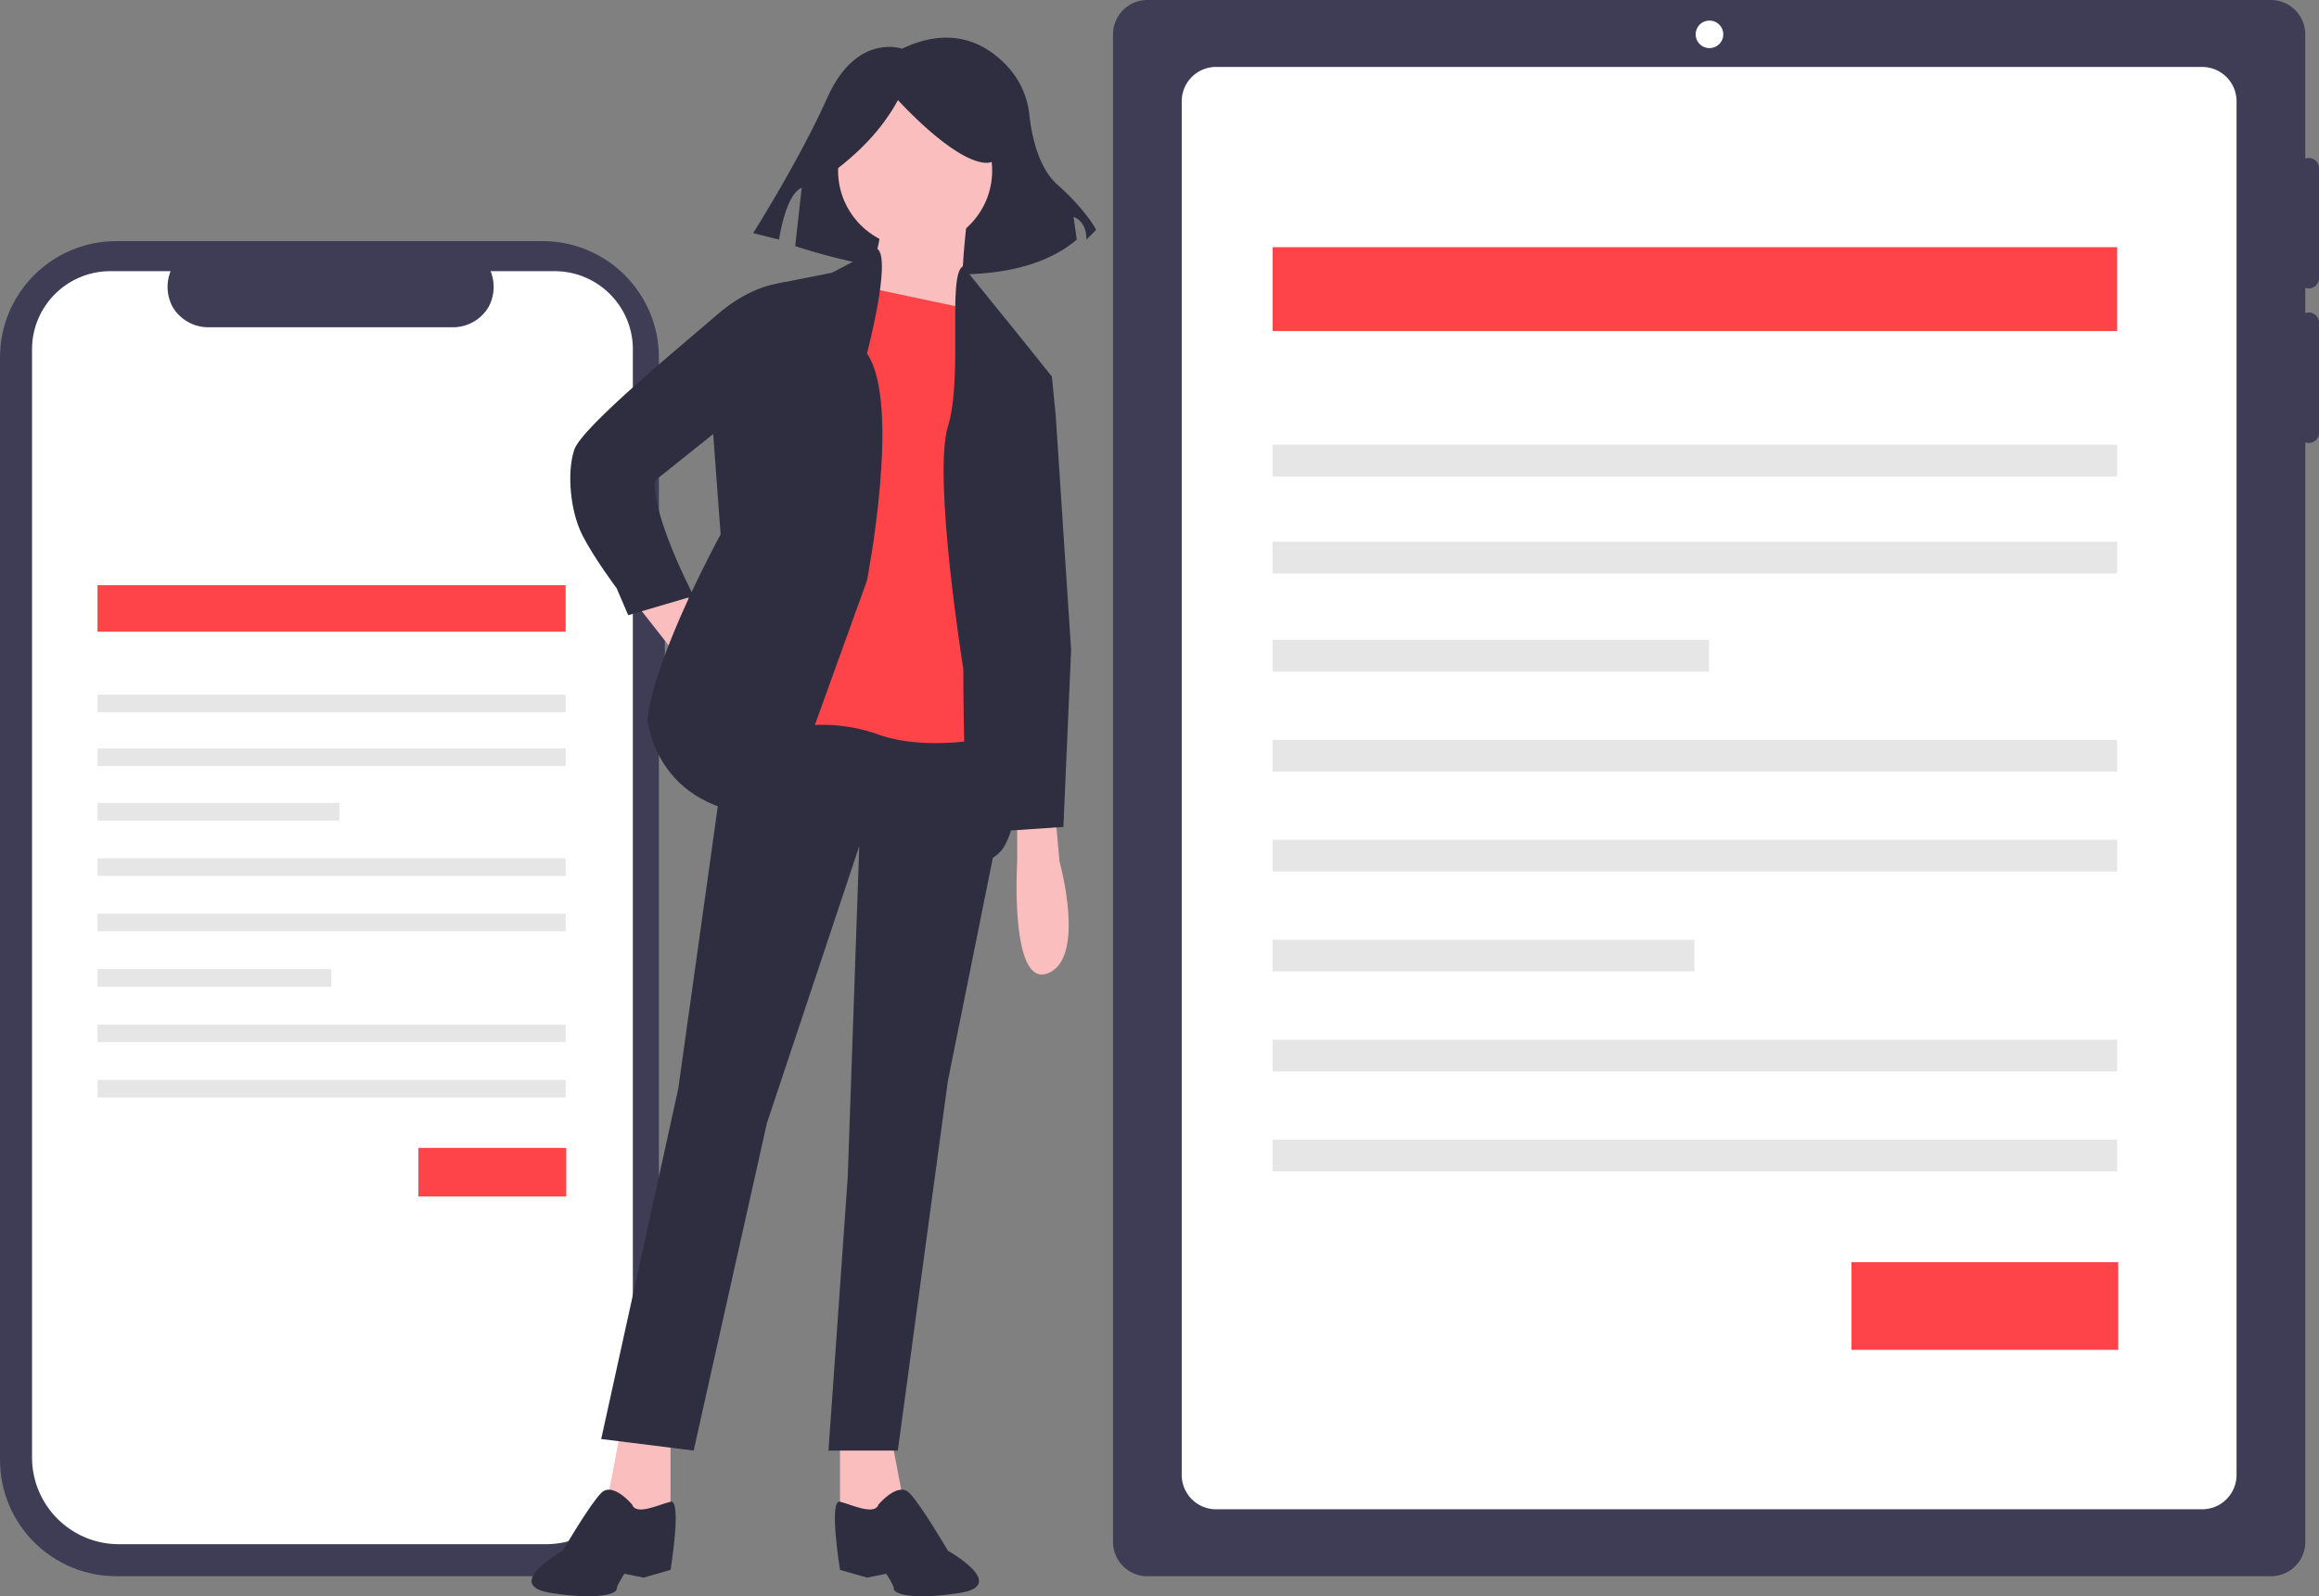
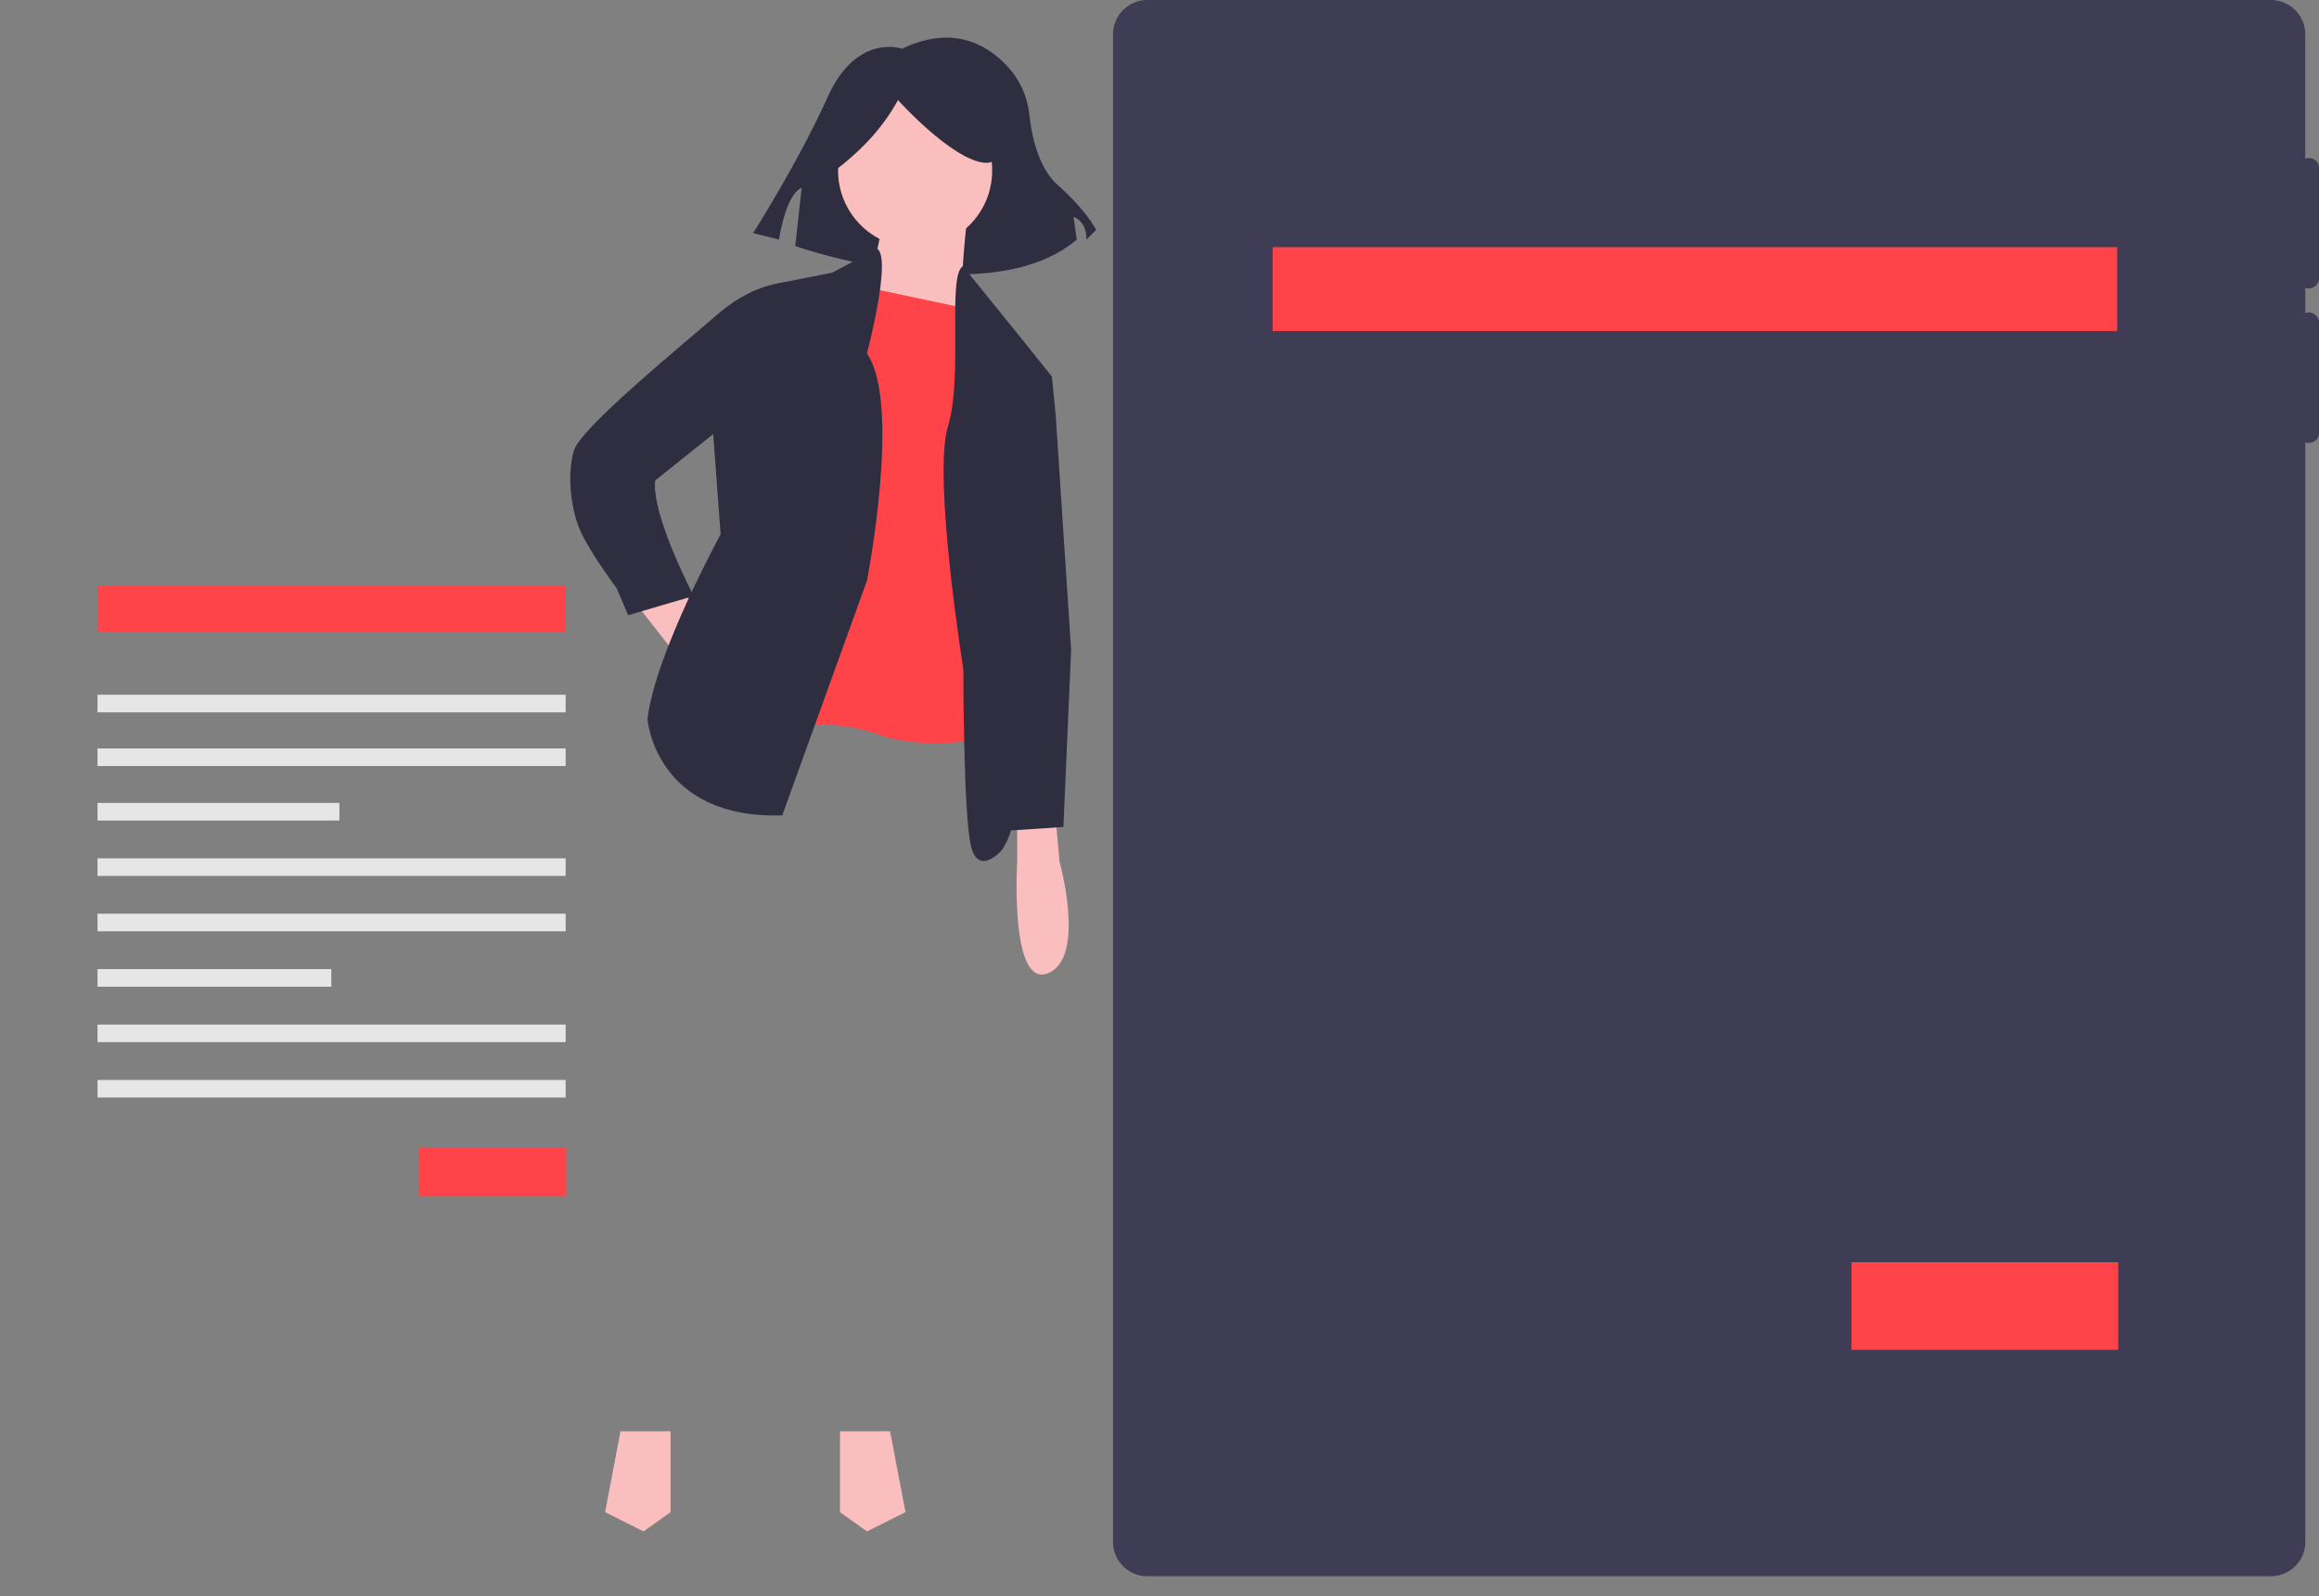
<svg xmlns="http://www.w3.org/2000/svg" width="427" height="294" fill="none">
  <rect width="100%" height="100%" fill="#808080" stroke="none" />
  <g clip-path="url(#clip0_164_2308)">
    <path d="M425.103 53.126c1.05 0 1.897-.848 1.897-1.897V30.988a1.874 1.874 0 0 0-1.863-1.897c-.229 0-.458.04-.666.115V6.328A6.33 6.33 0 0 0 418.141 0H211.27a6.33 6.33 0 0 0-6.33 6.328V283.98a6.33 6.33 0 0 0 6.33 6.328h206.878a6.33 6.33 0 0 0 6.33-6.328V81.47a1.886 1.886 0 0 0 2.414-1.11c.081-.214.122-.443.115-.665V59.454a1.875 1.875 0 0 0-1.863-1.897c-.229 0-.458.04-.666.115v-4.66c.201.073.417.114.632.114h-.007z" fill="#3F3D56" />
-     <path d="M405.488 12.333a6.33 6.33 0 0 1 6.33 6.328v252.986a6.33 6.33 0 0 1-6.33 6.328H223.923c-3.491 0-6.323-2.831-6.33-6.328V18.654a6.33 6.33 0 0 1 6.33-6.328h181.572m-90.79-3.47a2.53 2.53 0 1 0 .001-5.058 2.53 2.53 0 0 0-.001 5.059z" fill="#fff" />
    <path d="M389.836 45.52h-155.5v15.447h155.5V45.52z" fill="#FF4449" />
-     <path d="M389.836 81.908h-155.5v5.85h155.5v-5.85zm0 17.86h-155.5v5.851h155.5v-5.85zm-75.157 18.09h-80.343v5.851h80.343v-5.851zm75.157 18.406h-155.5v5.85h155.5v-5.85zm0 18.405h-155.5v5.851h155.5v-5.851zm-77.848 18.406h-77.652v5.851h77.652v-5.851zm77.848 18.413h-155.5v5.85h155.5v-5.85zm0 18.406h-155.5v5.85h155.5v-5.85z" fill="#E6E6E6" />
    <path d="M390.024 232.468h-49.105v16.14h49.105v-16.14z" fill="#FF4449" />
-     <path d="M122.425 102.66h-1.103V65.822c0-11.822-9.586-21.412-21.418-21.412H21.418C9.592 44.41 0 53.993 0 65.822V268.89c0 11.822 9.585 21.411 21.418 21.411h78.486c11.825 0 21.418-9.583 21.418-21.411V128.833h1.103V102.66z" fill="#3F3D56" />
-     <path d="M116.526 64.356v204.056c0 8.83-7.164 15.992-15.996 15.992H21.895c-8.832 0-15.996-7.162-15.996-15.992V64.356c0-7.962 6.458-14.411 14.416-14.411h11.098a7.786 7.786 0 0 0 .344 6.53 7.633 7.633 0 0 0 6.242 3.792h45.755a7.627 7.627 0 0 0 6.242-3.792 7.81 7.81 0 0 0 .343-6.53h11.778c7.965 0 14.415 6.456 14.415 14.411h-.006z" fill="#fff" />
    <path d="M166.081 8.97s-8.341-2.978-13.703 8.938c-5.361 11.916-13.702 25.023-13.702 25.023l4.769 1.19s1.191-8.339 4.171-9.529l-1.191 10.726s35.752 12.508 51.843-1.19l-.599-4.17s2.381.6 2.381 4.17l1.789-1.789s-1.789-3.577-7.15-8.339c-3.518-3.127-4.729-9.078-5.146-12.797a15.467 15.467 0 0 0-3.565-8.433c-3.565-4.129-10.056-8.52-19.891-3.786l-.006-.013z" fill="#2F2E41" />
    <path d="M117.084 111.181l7.803 9.925 4.964-5.668-4.251-7.088-8.516 2.831zm-2.832 152.437l-2.839 14.888 7.09 3.544 4.964-3.544v-14.888h-9.215zm49.643 0l2.838 14.888-7.096 3.544-4.965-3.544v-14.888h9.223z" fill="#FBBEBE" />
-     <path d="M134.815 129.62l-9.928 70.899-14.187 64.517 17.025 2.125 13.474-60.267 17.018-51.048-2.125 60.98-3.545 50.335h12.767l9.215-68.061 10.198-50.604-.269-18.876h-49.643zm-18.438 147.467s-3.545-4.256-5.67-2.125c-2.126 2.132-7.09 10.632-7.09 10.632s-11.348 6.382-2.126 7.801c9.223 1.419 12.055 0 12.055-.706s1.419-2.838 1.419-2.838l3.545.706 4.964-1.419s2.126-13.066 0-12.555c-2.126.511-6.384 2.629-7.09.504h-.007zm45.392 0s3.545-4.256 5.67-2.125c2.126 2.132 7.09 10.632 7.09 10.632s11.348 6.382 2.126 7.801c-9.222 1.419-12.054 0-12.054-.706s-1.42-2.838-1.42-2.838l-3.544.706-4.965-1.419s-2.125-13.066 0-12.555c2.126.511 6.384 2.629 7.09.504h.007z" fill="#2F2E41" />
    <path d="M168.502 45.6c7.835 0 14.187-6.35 14.187-14.182 0-7.833-6.352-14.182-14.187-14.182-7.835 0-14.186 6.35-14.186 14.182 0 7.833 6.351 14.183 14.186 14.183z" fill="#FBBEBE" />
    <path d="M178.074 40.281s-1.419 12.051-.706 14.889c.713 2.838 2.126 7.088 2.126 7.088L156.798 58s6.383-13.47 4.964-15.595c-1.419-2.125 16.312-2.125 16.312-2.125z" fill="#FBBEBE" />
    <path d="M180.206 57.302l-23.401-4.963-13.474 82.244a30.717 30.717 0 0 1 18.438.706c9.928 3.544 23.402 0 23.402 0l-2.839-77.281-2.126-.706z" fill="#FF4449" />
    <path d="M161.567 45.823l-8.314 4.384-10.635 2.125-11.348 26.94 1.42 19.145s-12.054 21.977-13.474 34.034c0 0 1.42 18.433 24.822 17.727l15.599-43.247s6.383-32.615 0-41.828c0 0 4.567-17.283 1.93-19.273v-.007z" fill="#2F2E41" />
    <path d="M146.869 52.339l-2.294-.39-1.957.39s-4.964.706-10.635 5.669c-5.67 4.963-24.821 20.564-26.241 24.814-1.419 4.25-.706 11.345 1.42 15.595 2.125 4.25 6.383 9.926 6.383 9.926l2.126 4.962 12.054-3.543s-7.803-14.89-7.09-21.27l14.187-11.346 12.054-24.814-.007.007zm30.425-3.309l10.715 13.235 5.671 7.088-7.09 24.108-3.545 20.564s8.509 32.615 1.419 42.541c0 0-4.258 4.963-5.67-.706-1.413-5.669-1.419-32.615-1.419-32.615s-5.671-35.453-2.839-44.666c2.832-9.213-.155-27.888 2.758-29.542v-.007z" fill="#2F2E41" />
    <path d="M187.296 151.597v7.088s-1.419 23.395 5.671 20.564c7.09-2.831 2.125-20.564 2.125-20.564l-.706-7.801-7.09.706v.007z" fill="#FBBEBE" />
    <path d="M152.695 32.178c5.395-3.9 9.76-8.4 12.646-13.745 0 0 9.901 10.995 15.949 11.546 6.047.552.551-13.194.551-13.194l-10.998-2.75-10.446 1.102-8.247 5.501.551 11.547-.006-.007zm35.308 35.05l5.677 2.125.706 7.088 2.839 43.246-1.419 32.616-10.635.712-3.545-36.159-1.419-39.703 7.796-9.925z" fill="#2F2E41" />
    <path d="M104.155 107.778H17.954v8.567h86.201v-8.567z" fill="#FF4449" />
    <path d="M104.155 127.952H17.954v3.241h86.201v-3.241zm0 9.899H17.954v3.241h86.201v-3.241zm-41.658 10.026H17.954v3.242h44.543v-3.242zm41.658 10.209H17.954v3.241h86.201v-3.241zm0 10.201H17.954v3.241h86.201v-3.241zm-43.15 10.202H17.953v3.241h43.05v-3.241zm43.15 10.208H17.954v3.241h86.201v-3.241zm0 10.201H17.954v3.242h86.201v-3.242z" fill="#E6E6E6" />
    <path d="M104.263 211.42H77.04v8.944h27.223v-8.944z" fill="#FF4449" />
  </g>
  <defs>
    <clipPath id="clip0_164_2308">
      <path fill="#fff" d="M0 0H427V294H0z" />
    </clipPath>
  </defs>
</svg>